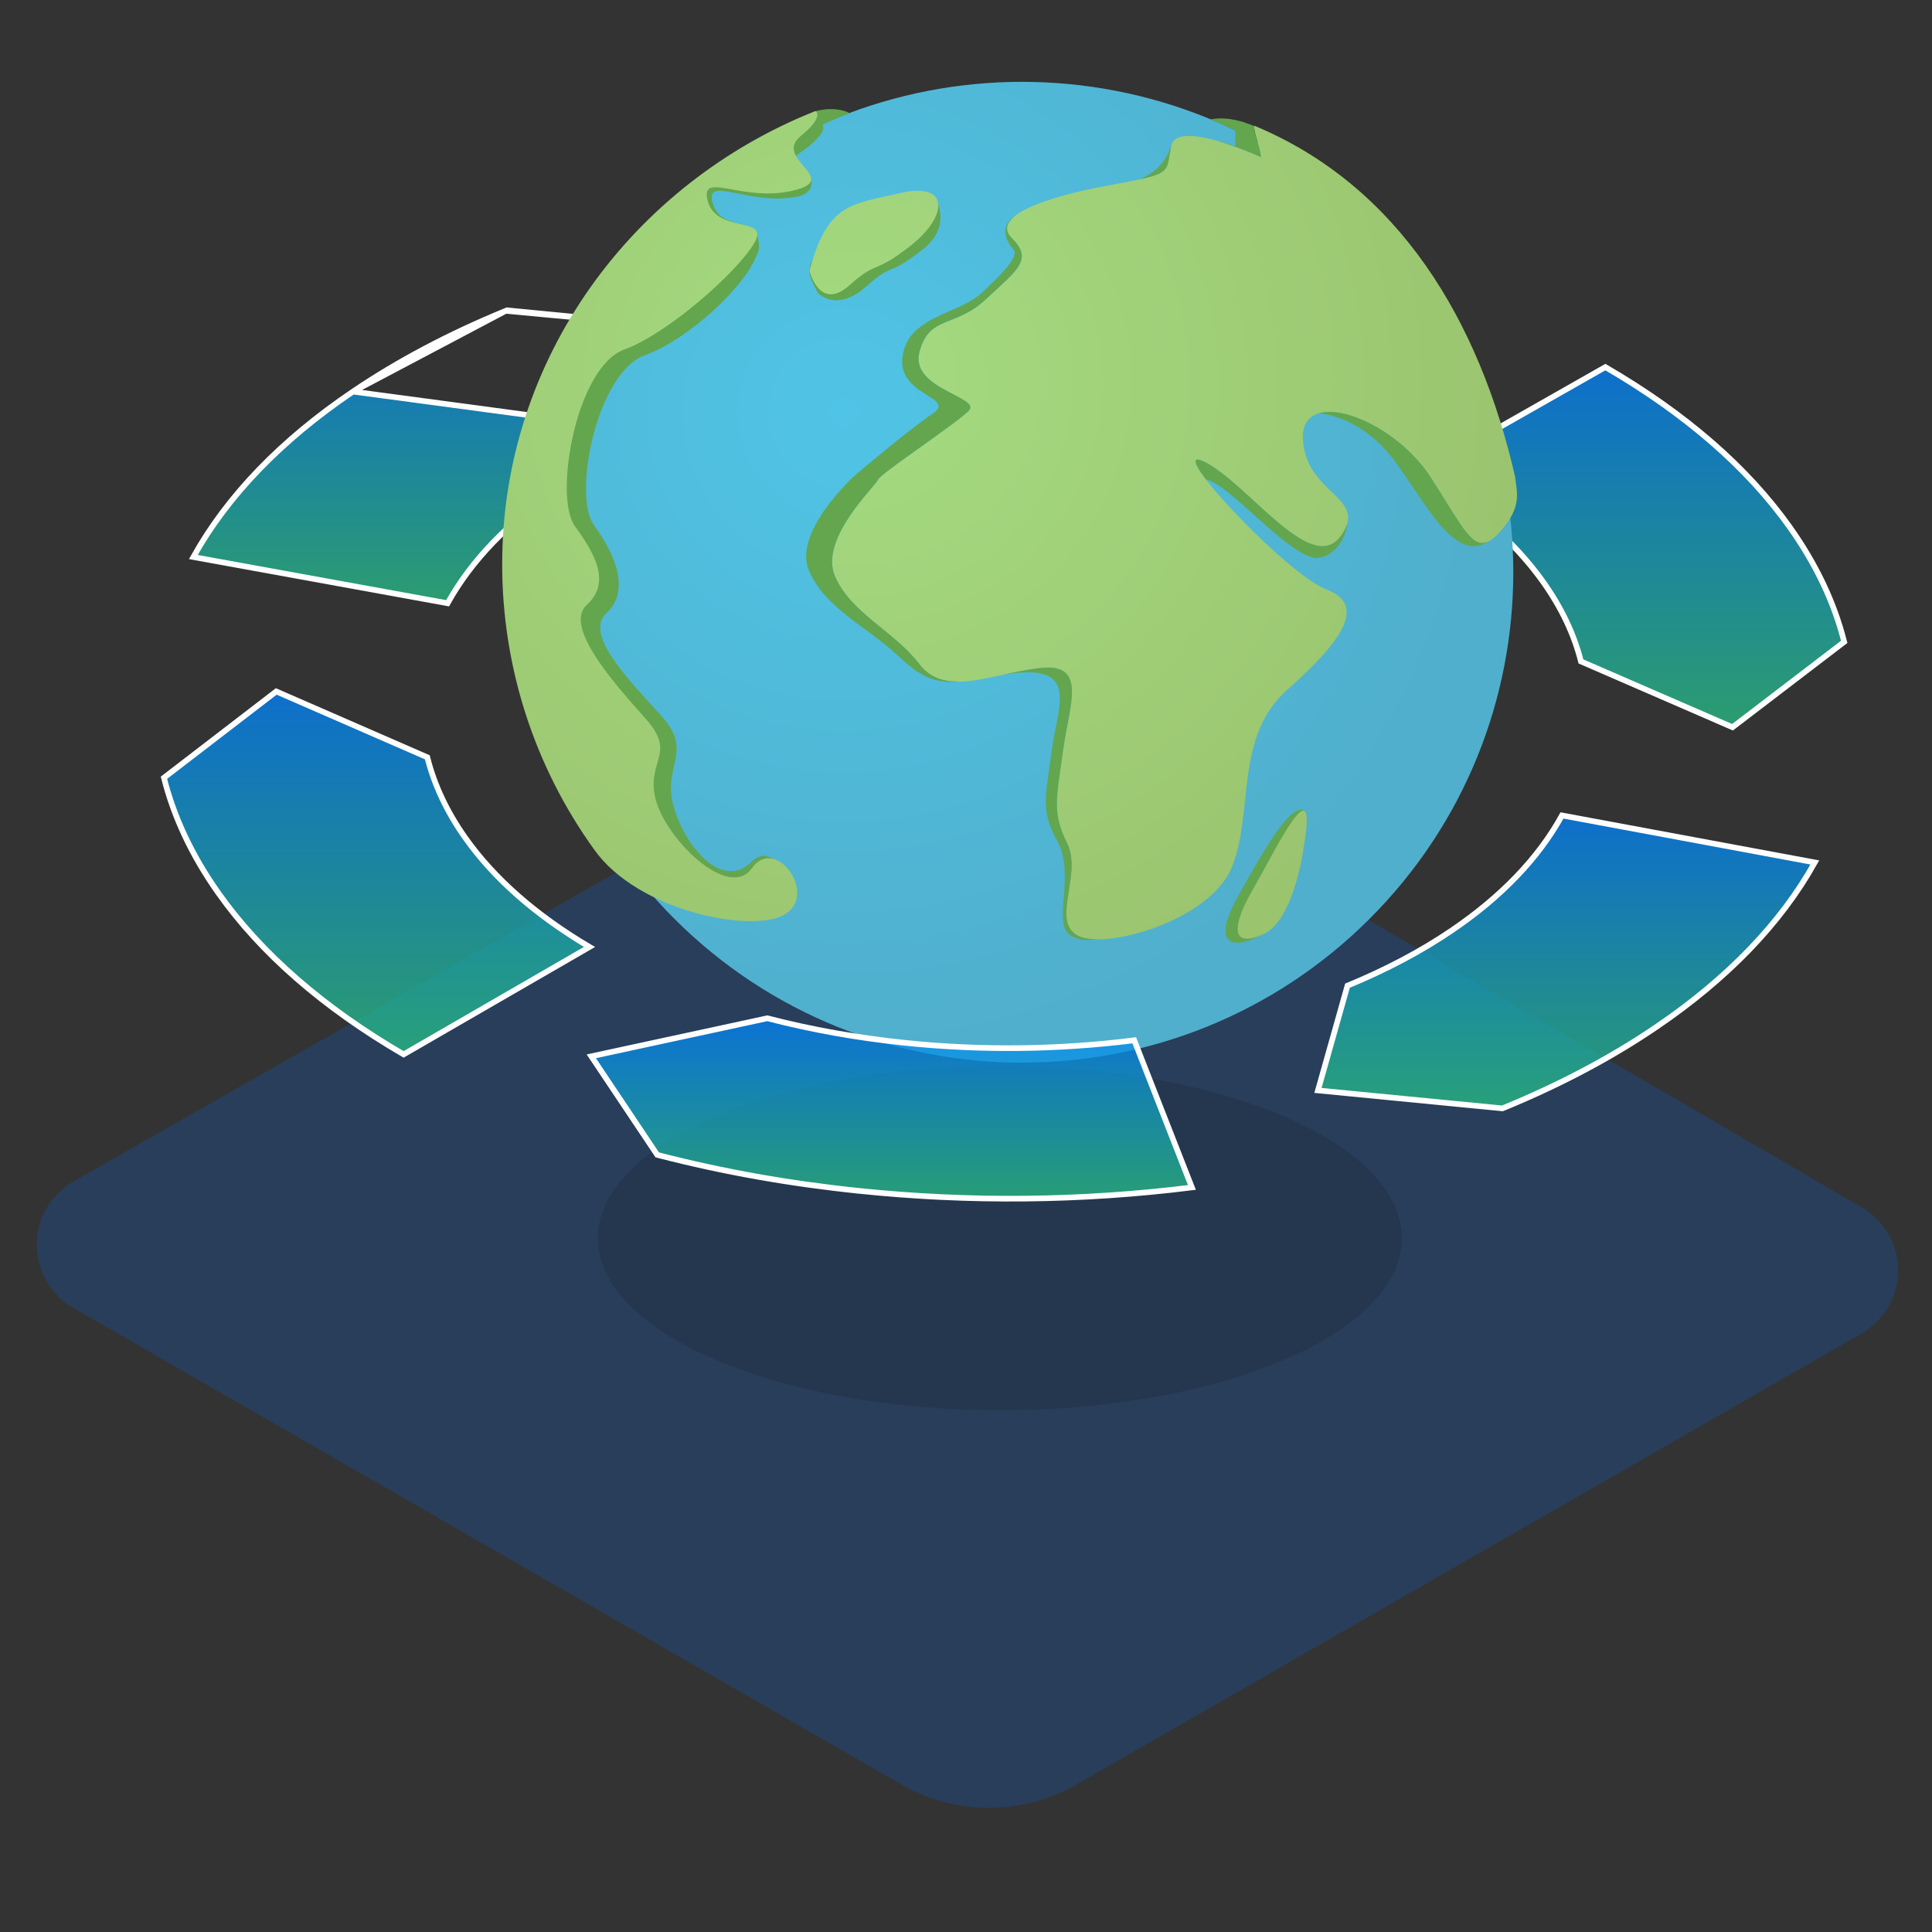
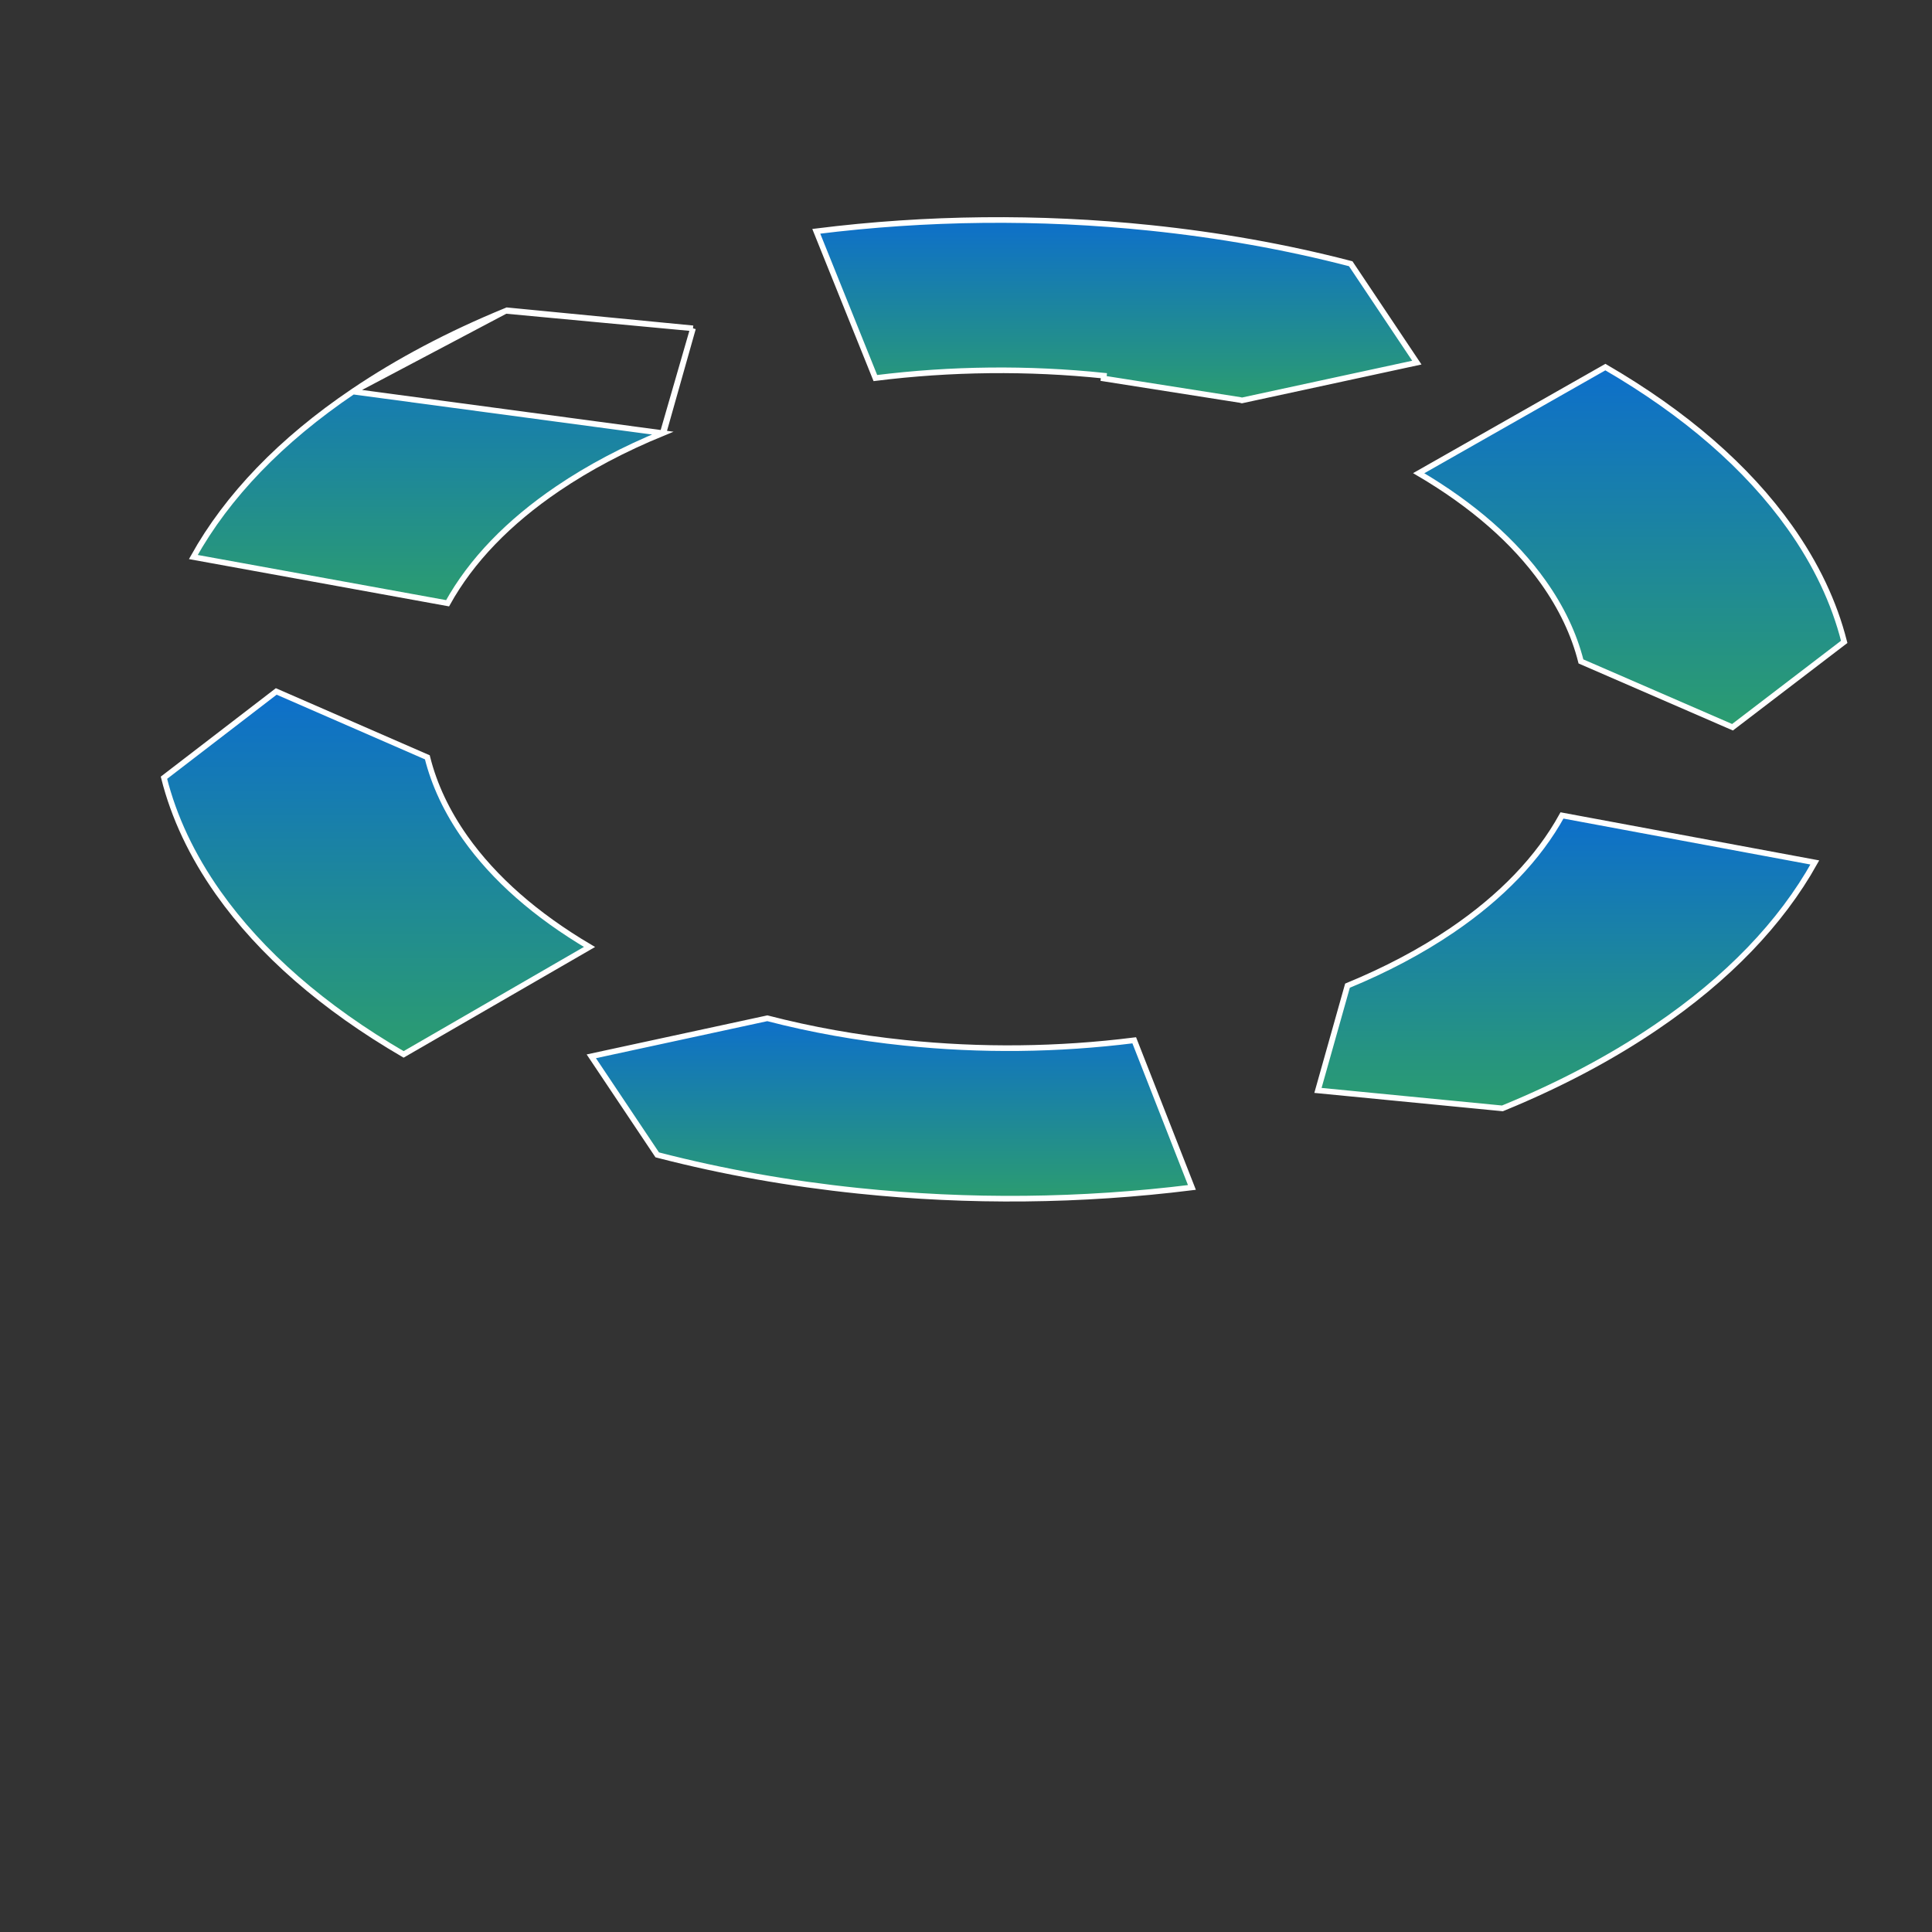
<svg xmlns="http://www.w3.org/2000/svg" width="685" height="685" viewBox="0 0 685 685" fill="none">
  <rect x="0" y="0" width="685" height="685" fill="#333333" stroke="none" />
-   <path d="M26.04 418.892L315.513 254.075C322.579 250.053 330.578 247.958 338.707 248.001C346.837 248.043 354.813 250.221 361.838 254.316L660.168 428.105C664.083 430.381 667.329 433.648 669.582 437.577C671.834 441.506 673.013 445.96 673 450.489C672.987 455.019 671.782 459.465 669.507 463.381C667.232 467.297 663.966 470.545 660.038 472.799L381.627 632.721C372.195 638.145 361.506 641 350.627 641C339.748 641 329.059 638.145 319.627 632.721L25.947 463.697C22.005 461.431 18.73 458.164 16.457 454.225C14.183 450.286 12.991 445.816 13 441.267C13.009 436.719 14.22 432.254 16.51 428.324C18.8 424.395 22.088 421.141 26.04 418.892Z" fill="#0863D0" fill-opacity="0.25" />
  <path d="M503.006 167.772L569.192 130.153C597.556 146.621 619.554 165.734 634.621 186.968C643.921 200.078 650.344 213.627 653.835 227.454L653.838 227.47L653.843 227.485C653.852 227.516 653.86 227.547 653.869 227.579L614.272 257.849L560.534 234.511C558.101 224.876 553.63 215.473 547.209 206.425C536.961 191.97 522.08 178.982 503.006 167.772Z" fill="url(#paint0_linear_3449_572)" fill-opacity="0.75" stroke="white" stroke-width="2" />
  <path d="M439.742 141.821L439.736 141.819L391.287 134.194L391.391 133.199C391.391 133.199 391.391 133.199 391.391 133.199C364.507 130.401 337.238 130.688 310.365 134.045L289.412 82.01C328.622 77.106 368.448 76.7 407.803 80.793L407.803 80.793C432.301 83.34 455.939 87.566 478.47 93.399C478.47 93.4 478.471 93.4 478.472 93.4L478.868 93.505L478.905 93.514L502.351 128.566L440.324 141.973C440.128 141.923 439.937 141.872 439.742 141.821Z" fill="url(#paint1_linear_3449_572)" fill-opacity="0.75" stroke="white" stroke-width="2" />
  <path d="M179.289 110.219L179.27 110.227C159.267 118.428 141.162 128.005 125.149 138.833L179.289 110.219ZM179.289 110.219L179.308 110.211M179.289 110.219L179.308 110.211M179.308 110.211C179.4 110.169 179.499 110.128 179.623 110.078L179.632 110.074C179.673 110.058 179.718 110.039 179.765 110.02L245.712 116.416M179.308 110.211L245.712 116.416M234.968 153.564C221.268 159.181 208.829 165.748 197.835 173.197C180.242 185.106 167.076 198.783 158.694 213.887L68.546 197.498C80.603 175.854 99.612 156.114 125.149 138.833L234.968 153.564ZM234.968 153.564C235.068 153.522 235.164 153.482 235.256 153.445L245.712 116.416M234.968 153.564L245.712 116.416" fill="url(#paint2_linear_3449_572)" fill-opacity="0.75" stroke="white" stroke-width="2" />
  <g clip-path="url(#clip0_3449_572)">
    <g style="mix-blend-mode:multiply" opacity="0.15">
      <path d="M497 439.009C497 472.69 433.203 500 354.5 500C275.797 500 212 472.617 212 439.009C212 405.401 275.797 378 354.5 378C433.203 378 497 405.255 497 439.009Z" fill="#0C0B0C" />
    </g>
    <path d="M485.526 325.837C553.554 257.936 553.554 147.845 485.526 79.944C417.498 12.042 307.203 12.042 239.175 79.944C171.147 147.845 171.147 257.936 239.175 325.837C307.203 393.739 417.498 393.739 485.526 325.837Z" fill="url(#paint3_radial_3449_572)" />
    <path d="M290.025 103.918C290.025 103.918 296.557 110.944 307.115 101.587C317.673 92.23 313.648 98.979 327.129 88.448C336.111 81.439 333.139 74.071 332.298 70.762C332.224 70.469 325.153 75.652 319.233 77.062C304.764 80.436 287.747 85.539 287.003 95.906C286.865 98.139 288.718 101.432 290.025 103.918Z" fill="#63A64E" />
    <path d="M188.156 202.889C188.156 240.69 193.676 274.384 214.196 302.911C229.523 319.741 255.612 325.031 268.595 322.512C271.073 322.098 273.42 321.109 275.446 319.627C283.498 312.903 280.934 307.817 275.659 305.185C272.058 303.383 269.943 302.169 266.244 305.722C255.628 316.041 242.106 299.015 238.62 285.094C235.133 271.173 245.83 266.576 234.676 254.057C223.521 241.538 206.668 224.952 215.078 217.29C223.489 209.629 218.246 196.605 210.571 186.164C202.895 175.723 211.567 132.143 228.609 125.957C243.911 120.406 263.19 102.475 267.975 91.26C269.118 88.562 269.608 88.465 268.375 82.588C267.477 78.423 256.274 80.681 253.342 73.704C247.773 60.468 265.786 73.704 283.228 69.564C287.923 68.439 287.858 65.252 287.662 63.451C287.18 58.993 275.463 59.669 283.4 54.331C290.887 49.294 293.059 45.365 291.337 44.191C291.557 42.684 291.075 40.858 290.397 41.119C276.14 46.637 259.197 55.26 247.838 64.046C207.803 95.018 188.156 146.365 188.156 202.889Z" fill="#63A64E" />
-     <path d="M457.418 302.518C457.418 302.518 457.418 326.456 447.113 331.607C433.591 338.355 430.921 331.753 439.283 317.14C445.676 305.974 456.806 284.815 462.31 287.285C462.611 287.471 462.835 287.761 462.938 288.1C463.73 291.14 458.651 295.574 457.418 302.518Z" fill="#63A64E" />
+     <path d="M457.418 302.518C457.418 302.518 457.418 326.456 447.113 331.607C433.591 338.355 430.921 331.753 439.283 317.14C445.676 305.974 456.806 284.815 462.31 287.285C463.73 291.14 458.651 295.574 457.418 302.518Z" fill="#63A64E" />
    <path d="M462.119 301.17C462.119 301.17 458.632 326.232 448.172 331.106C437.712 335.98 435.622 330.413 443.983 315.792C452.345 301.17 467.704 269.155 462.119 301.17Z" fill="url(#paint4_radial_3449_572)" />
    <path d="M287.012 95.957C287.012 95.957 290.531 110.579 301.081 101.222C311.631 91.866 309.296 97.709 322.777 87.179C336.258 76.649 336.846 64.358 319.258 68.433C301.669 72.508 293.463 71.938 287.012 95.957Z" fill="url(#paint5_radial_3449_572)" />
    <path d="M291.819 44.879C291.819 44.879 291.492 44.268 291.819 44.064C292.407 43.705 301.152 40.062 301.152 40.062C301.152 40.062 296.555 37.356 288.708 39.516C287.752 39.793 291.819 44.879 291.819 44.879Z" fill="#63A64E" />
    <path d="M178.055 200.009C178.016 236.355 189.444 271.789 210.717 301.287C226.232 323.056 265.998 330.799 277.814 324.458C290.593 317.596 275.021 295.932 266.659 307.75C258.298 319.568 235.949 297.268 232.462 283.413C228.975 269.557 240.13 267.397 228.975 254.886C217.821 242.375 199.677 222.113 208.047 214.46C216.417 206.807 211.534 197.051 203.866 186.61C196.199 176.169 204.258 130.136 221.308 123.95C236.643 118.375 261.058 96.8 267.329 86.352C273.6 75.903 252.99 83.605 250.679 70.124C249.144 61.159 263.851 71.754 281.284 67.557C298.718 63.359 273.608 56.423 284.077 48.069C291.115 42.437 290.193 39.519 288.976 39.43C224.639 64.981 178.055 126.688 178.055 200.009Z" fill="url(#paint6_radial_3449_572)" />
    <path d="M507.333 169.354C521.28 190.936 523.403 199.657 533.839 186.062C539.138 179.151 537.922 174.725 537.195 169.101C524.595 113.89 496.089 65.909 444.695 44.555C444.401 46.943 446.598 51.328 447.104 55.713C447.104 55.713 417.357 41.947 415.258 51.694C413.16 61.442 416.655 61.475 393.636 65.615C370.617 69.756 351.093 76.757 358.761 84.418C366.428 92.08 360.851 95.552 349.697 106.001C338.543 116.45 329.471 111.568 326.017 124.796C322.563 138.024 348.309 140.787 343.426 145.677C338.543 150.567 312.07 167.96 311.343 170.047C310.616 172.133 290.415 190.936 295.992 204.165C301.569 217.393 316.928 223.652 325.992 235.487C335.056 247.321 351.093 238.975 368.535 236.88C385.977 234.786 379.028 250.108 376.905 266.124C374.782 282.14 372.724 287.706 378.301 298.848C383.878 309.99 372.724 325.989 381.788 331.564C390.851 337.139 429.221 326.674 436.889 307.194C444.556 287.715 437.591 261.25 456.421 244.542C475.251 227.833 485.001 214.605 470.368 209.03C455.735 203.455 411.78 156.118 427.09 163.779C442.401 171.441 464.758 204.164 475.218 190.235C485.678 176.306 463.362 175.614 461.965 156.118C460.569 136.622 493.387 147.772 507.333 169.354Z" fill="url(#paint7_radial_3449_572)" />
    <path d="M325.99 235.481C316.927 223.647 301.575 217.379 295.99 204.159C290.405 190.939 310.639 172.136 311.341 170.041C312.044 167.947 338.541 150.562 343.424 145.672C348.307 140.781 322.496 138.01 325.99 124.782C329.485 111.554 338.541 116.428 349.671 105.987C360.8 95.546 366.41 92.066 358.734 84.405C355.917 81.585 356.791 78.863 360.155 76.336C354.554 79.873 356.154 84.967 359.404 88.562C361.445 90.835 354.758 97.674 347.972 103.941C340.713 110.69 324.88 112.027 320.92 122.818C314.387 140.578 340.46 140.203 330.441 146.829C323.222 151.597 306.638 165.575 303.38 168.33C301.698 169.756 281.202 188.967 286.779 202.195C292.356 215.423 306.801 221.886 317.809 231.977C324.072 237.723 329.518 242.743 340.297 241.618C334.638 241.781 329.714 240.355 325.99 235.481Z" fill="#63A64E" />
    <path d="M415.265 51.711C415.227 51.774 415.195 51.839 415.167 51.907C413.289 57.302 410.219 60.823 404.168 63.578C415.502 61.092 413.583 59.576 415.265 51.711Z" fill="#63A64E" />
    <path d="M437.96 51.843C436.384 51.297 434.04 50.547 431.427 49.895C436.772 51.472 442.002 53.413 447.081 55.706C446.583 51.395 444.468 47.107 444.672 44.687C443.284 44.132 442.222 43.741 442.222 43.766C442.222 43.79 435.771 41.068 429.223 42.323L438.025 46.235L437.96 51.843Z" fill="#63A64E" />
    <path d="M381.786 331.562C372.722 325.987 383.876 309.98 378.299 298.847C372.722 287.713 374.804 282.13 376.903 266.123C379.002 250.115 385.975 234.792 368.533 236.879C363.961 237.433 359.486 238.411 355.207 239.324L356.024 239.169C383.329 234.629 375.025 249.936 372.926 265.951C370.828 281.967 368.713 287.143 374.804 298.023C381.476 309.931 372.926 327.65 379.508 331.595C382.39 333.323 384.481 333.559 388.874 333.029C385.861 333.005 383.37 332.532 381.786 331.562Z" fill="#63A64E" />
    <path d="M475.251 190.235C464.791 204.164 442.466 171.44 427.123 163.779C422.224 161.334 423.367 164.463 427.597 170.014C435.763 171.505 455.36 195.688 465.975 197.79C468.931 198.377 476.068 195.508 477.636 186.029C477.676 185.76 477.783 185.54 477.799 185.32C477.286 187.112 476.42 188.782 475.251 190.235V190.235Z" fill="#63A64E" />
    <path d="M507.334 169.35C497.298 153.815 477.521 143.7 467.723 146.528C476.068 147.515 486.087 152.234 494.351 163.269C505.244 177.769 515.695 200.093 527.829 191.91C521.869 195.032 518.153 186.091 507.334 169.35Z" fill="#63A64E" />
  </g>
  <path d="M164.923 296.995L164.923 296.995C175.169 311.487 190.005 324.52 209.011 335.748L143.101 373.844C114.612 357.259 92.513 337.978 77.39 316.579C68.053 303.362 61.633 289.706 58.129 275.751L97.945 245.153L151.515 268.509L151.519 268.528L151.525 268.551C153.964 278.303 158.442 287.821 164.923 296.995Z" fill="url(#paint8_linear_3449_572)" fill-opacity="0.75" stroke="white" stroke-width="2" />
  <path d="M304.304 422.2L304.304 422.2C279.894 419.668 256.344 415.471 233.886 409.683L233.271 409.524L233.023 409.459L209.649 374.523L272.066 361.029C272.121 361.043 272.169 361.056 272.213 361.069L272.224 361.072L272.235 361.074C287.696 365.079 303.907 367.98 320.705 369.723C347.735 372.543 375.132 372.238 402.15 368.843L422.6 421.014C383.417 425.892 343.633 426.299 304.304 422.2Z" fill="url(#paint9_linear_3449_572)" fill-opacity="0.75" stroke="white" stroke-width="2" />
  <path d="M587.145 364.199L587.145 364.199C571.28 374.972 553.331 384.479 533.543 392.63C533.361 392.703 533.175 392.78 532.996 392.854L532.995 392.854C532.89 392.897 532.787 392.94 532.686 392.981L467.287 386.613L477.757 349.476C491.41 343.858 503.775 337.315 514.724 329.894L514.724 329.894C532.306 317.971 545.462 304.264 553.814 289.116L643.456 305.788C631.425 327.344 612.504 346.998 587.145 364.199Z" fill="url(#paint10_linear_3449_572)" fill-opacity="0.75" stroke="white" stroke-width="2" />
  <defs>
    <linearGradient id="paint0_linear_3449_572" x1="578" y1="129" x2="578" y2="259" gradientUnits="userSpaceOnUse">
      <stop stop-color="#0082FF" />
      <stop offset="1" stop-color="#29C082" />
    </linearGradient>
    <linearGradient id="paint1_linear_3449_572" x1="396" y1="77" x2="396" y2="143" gradientUnits="userSpaceOnUse">
      <stop stop-color="#0082FF" />
      <stop offset="1" stop-color="#29C082" />
    </linearGradient>
    <linearGradient id="paint2_linear_3449_572" x1="157" y1="109" x2="157" y2="215" gradientUnits="userSpaceOnUse">
      <stop stop-color="#0082FF" />
      <stop offset="1" stop-color="#29C082" />
    </linearGradient>
    <radialGradient id="paint3_radial_3449_572" cx="0" cy="0" r="1" gradientUnits="userSpaceOnUse" gradientTransform="translate(299.225 146.63) scale(226.774 226.354)">
      <stop stop-color="#50C4E6" />
      <stop offset="0.85" stop-color="#50B2D0" />
      <stop offset="1" stop-color="#50AFCC" />
    </radialGradient>
    <radialGradient id="paint4_radial_3449_572" cx="0" cy="0" r="1" gradientUnits="userSpaceOnUse" gradientTransform="translate(304.197 135.244) scale(234.948 234.512)">
      <stop stop-color="#A4DB81" />
      <stop offset="1" stop-color="#9BC46F" />
    </radialGradient>
    <radialGradient id="paint5_radial_3449_572" cx="0" cy="0" r="1" gradientUnits="userSpaceOnUse" gradientTransform="translate(304.2 135.242) scale(234.948 234.512)">
      <stop stop-color="#A4DB81" />
      <stop offset="1" stop-color="#9BC46F" />
    </radialGradient>
    <radialGradient id="paint6_radial_3449_572" cx="0" cy="0" r="1" gradientUnits="userSpaceOnUse" gradientTransform="translate(304.197 135.238) scale(234.948 234.512)">
      <stop stop-color="#A4DB81" />
      <stop offset="1" stop-color="#9BC46F" />
    </radialGradient>
    <radialGradient id="paint7_radial_3449_572" cx="0" cy="0" r="1" gradientUnits="userSpaceOnUse" gradientTransform="translate(304.198 135.245) scale(234.948 234.512)">
      <stop stop-color="#A4DB81" />
      <stop offset="1" stop-color="#9BC46F" />
    </radialGradient>
    <linearGradient id="paint8_linear_3449_572" x1="134" y1="244" x2="134" y2="375" gradientUnits="userSpaceOnUse">
      <stop stop-color="#0082FF" />
      <stop offset="1" stop-color="#29C082" />
    </linearGradient>
    <linearGradient id="paint9_linear_3449_572" x1="316" y1="360" x2="316" y2="426" gradientUnits="userSpaceOnUse">
      <stop stop-color="#0082FF" />
      <stop offset="1" stop-color="#29C082" />
    </linearGradient>
    <linearGradient id="paint10_linear_3449_572" x1="555.5" y1="288" x2="555.5" y2="394" gradientUnits="userSpaceOnUse">
      <stop stop-color="#0082FF" />
      <stop offset="1" stop-color="#29C082" />
    </linearGradient>
    <clipPath id="clip0_3449_572">
-       <rect width="389" height="482" fill="white" transform="translate(167 18)" />
-     </clipPath>
+       </clipPath>
  </defs>
</svg>